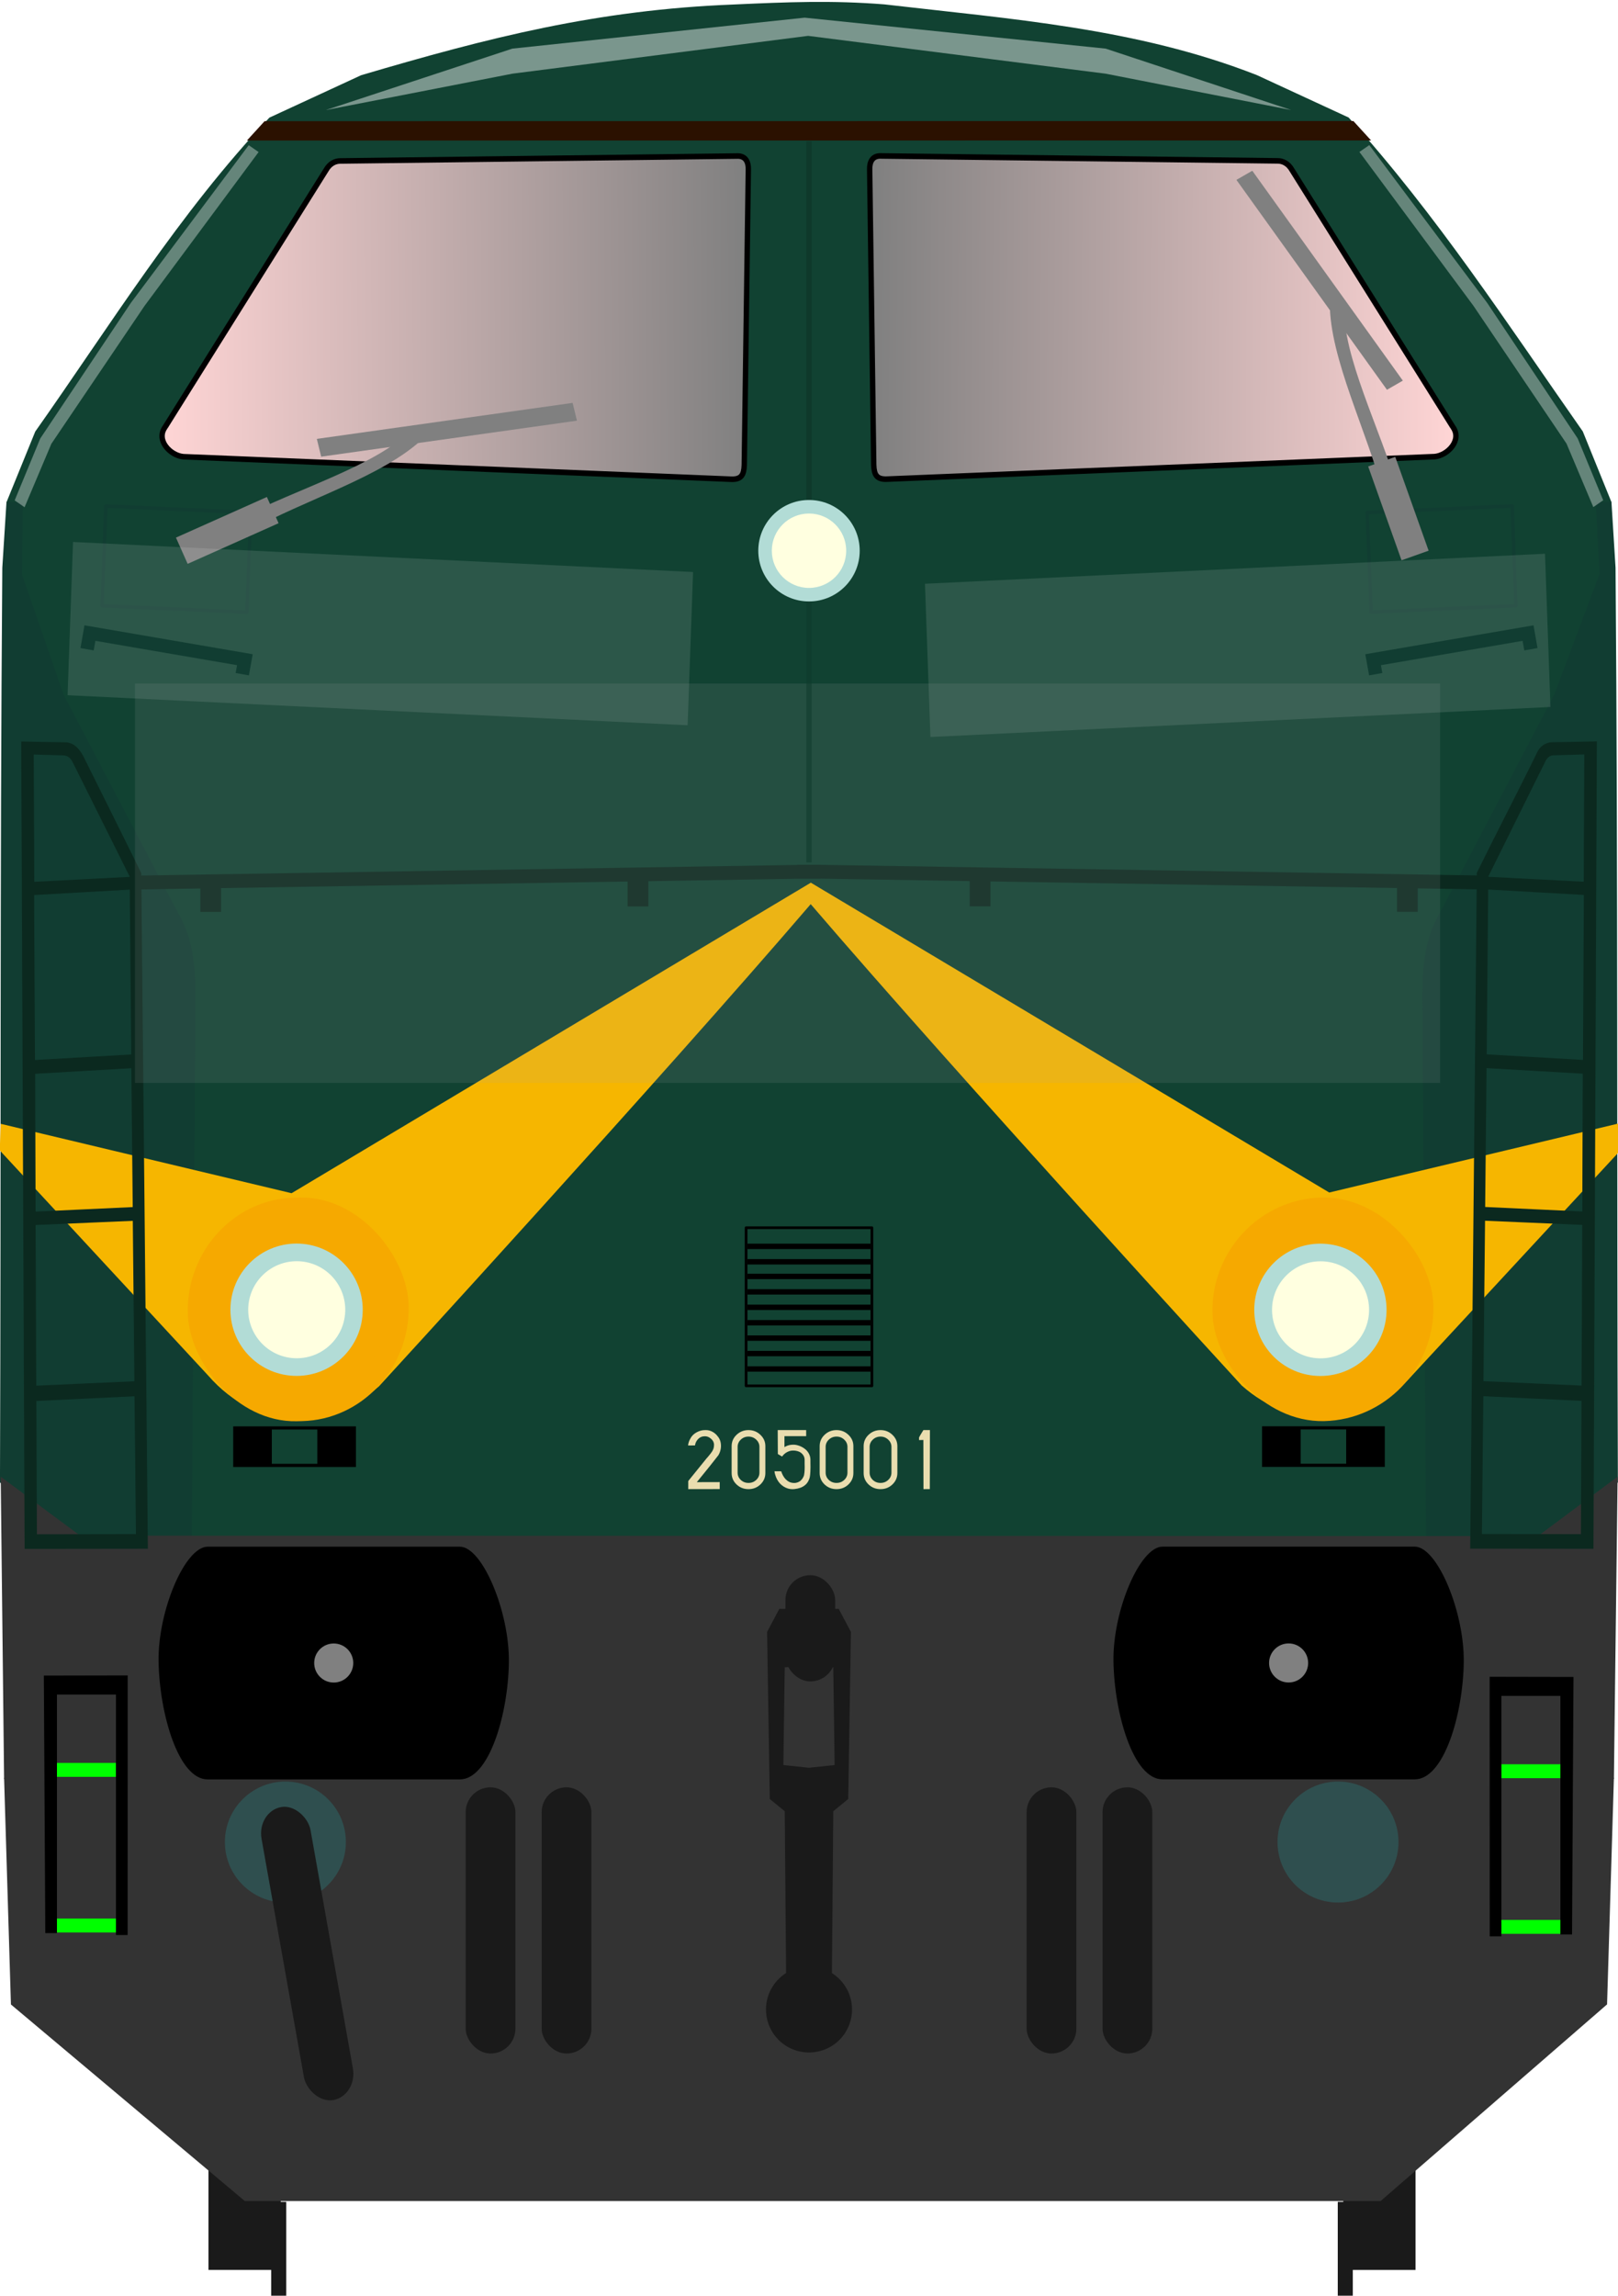
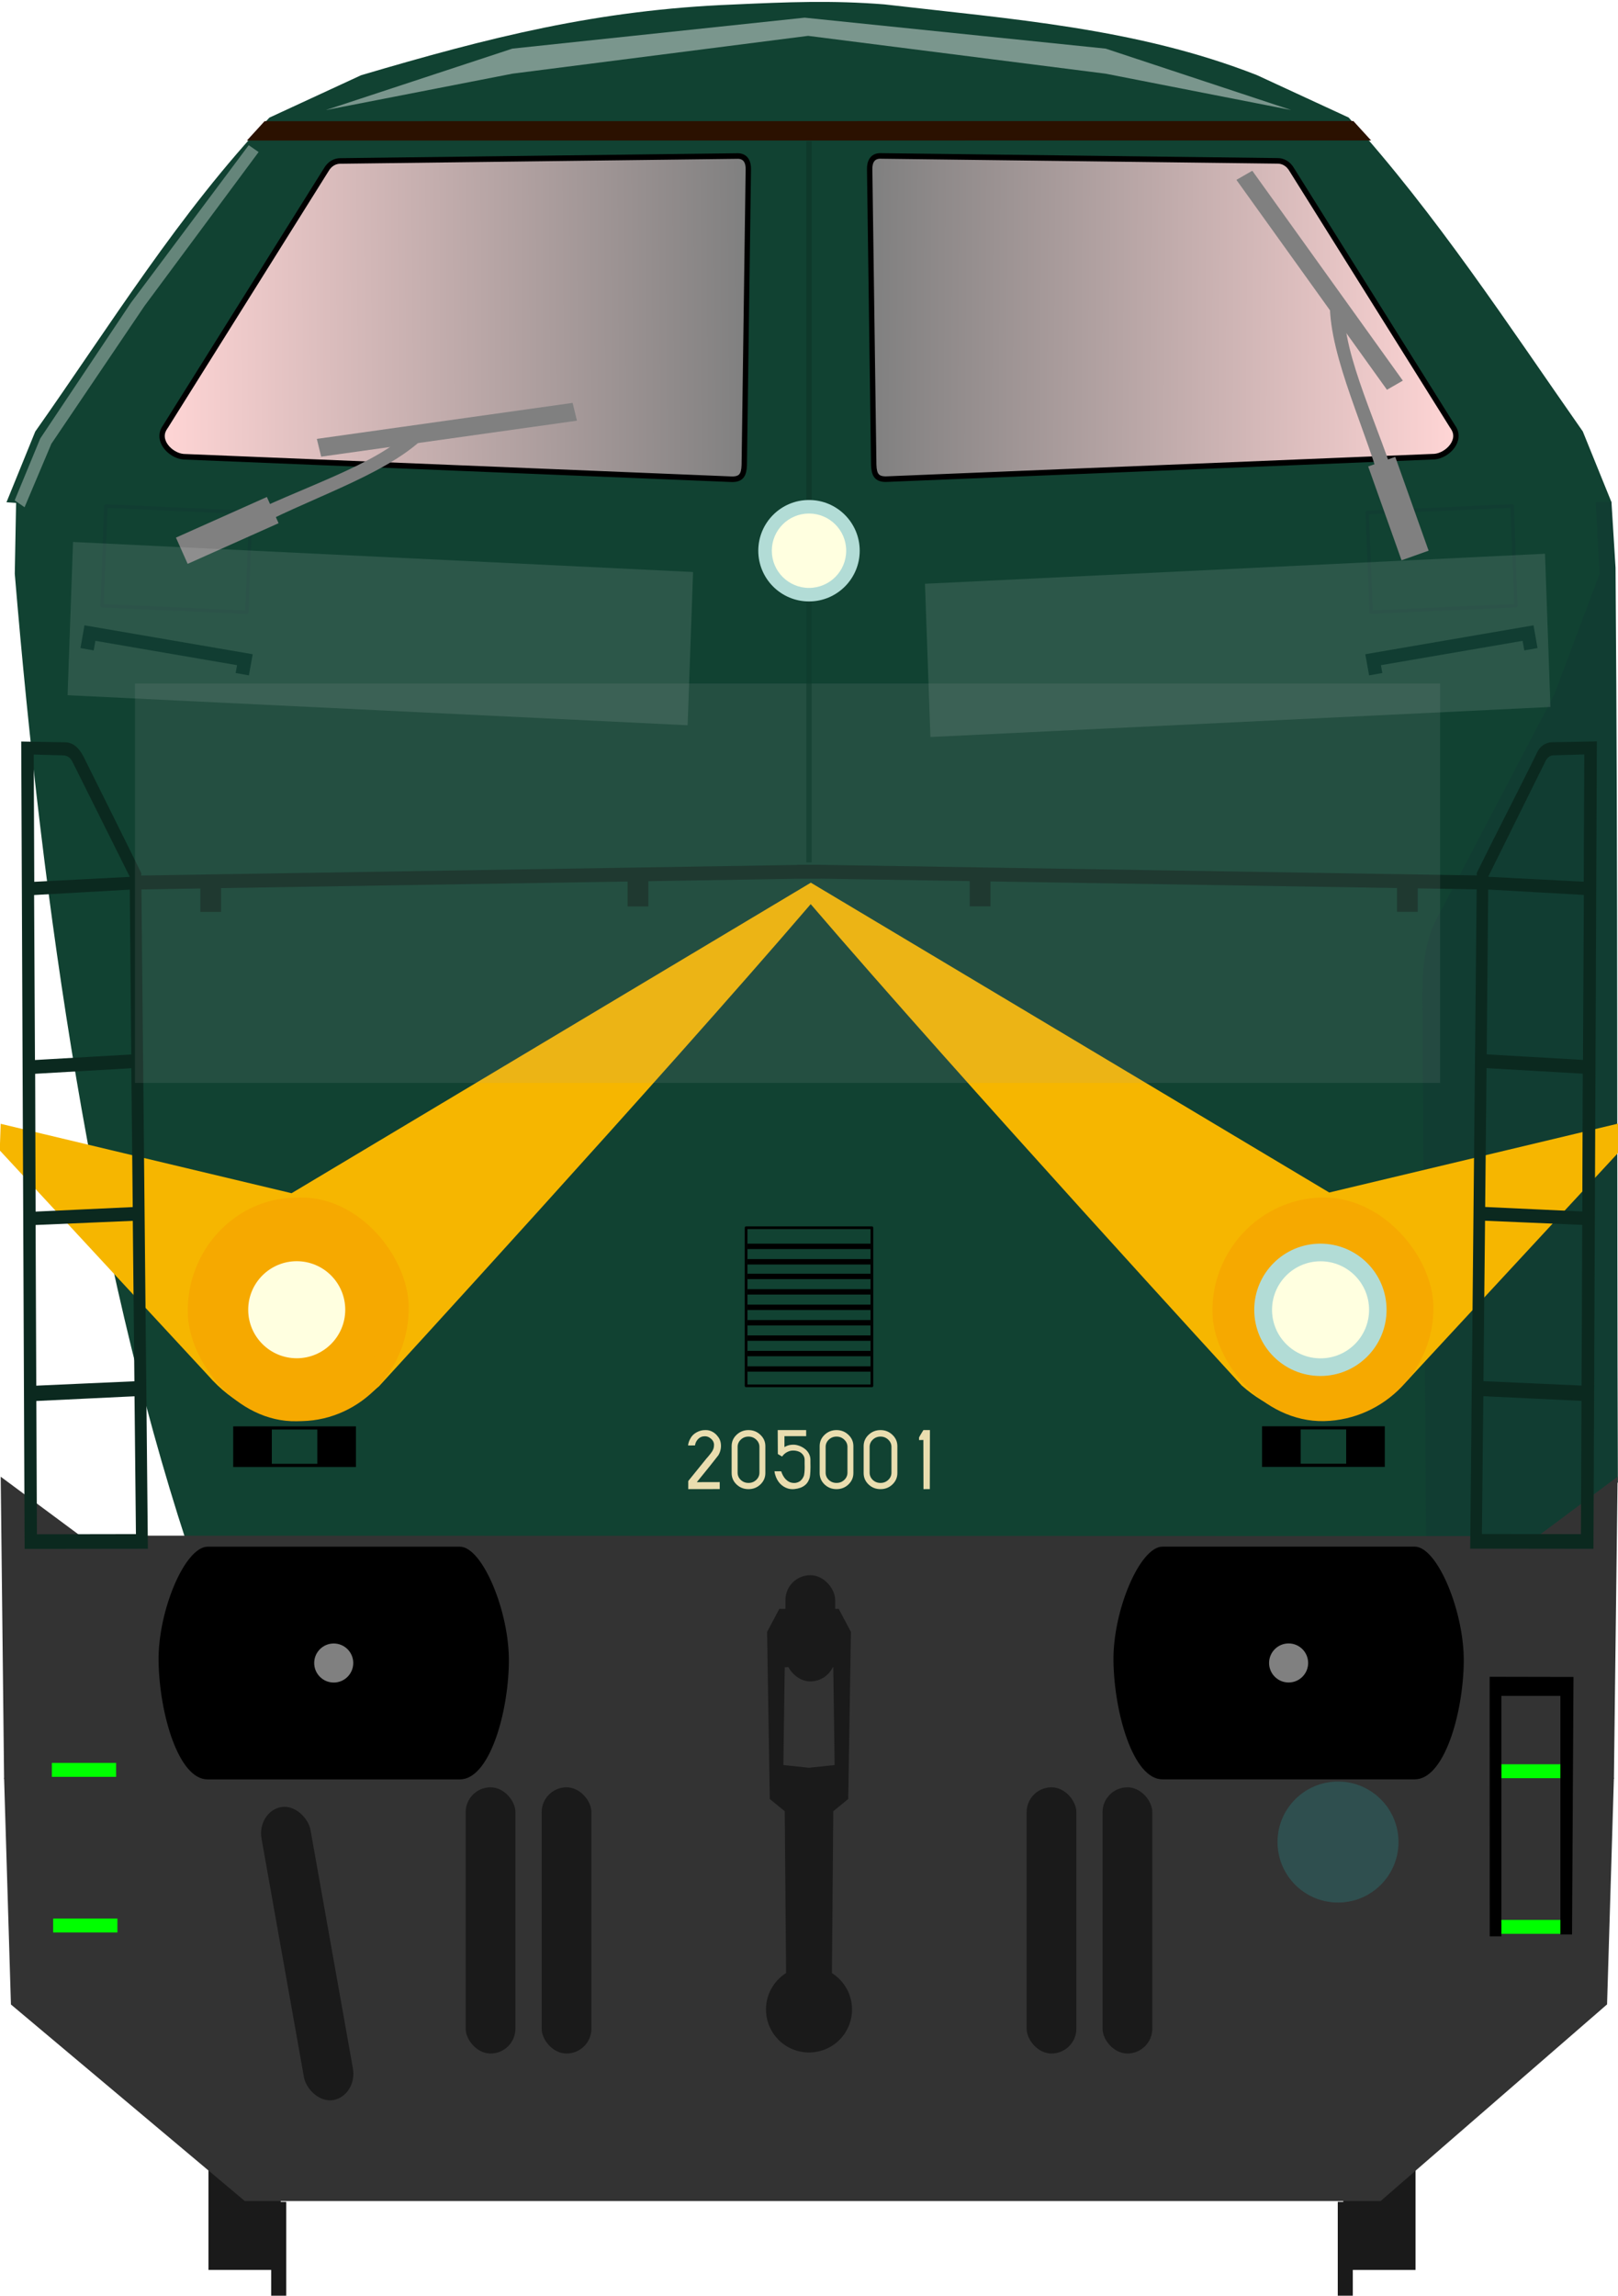
<svg xmlns="http://www.w3.org/2000/svg" version="1.1" height="426.86" width="300.9">
  <defs>
    <linearGradient id="linearGradient4798" y2="316.65" gradientUnits="userSpaceOnUse" y1="317.29" x2="169.78" x1="61.277">
      <stop stop-color="#ffd5d5" offset="0" />
      <stop stop-color="#808080" offset="1" />
    </linearGradient>
    <filter id="filter1899" style="color-interpolation-filters:sRGB" height="2.511" width="1.262" y="-.755" x="-.131">
      <feGaussianBlur stdDeviation="14.164" />
    </filter>
    <filter id="filter2229" style="color-interpolation-filters:sRGB" height="3.512" width="1.292" y="-1.256" x="-.146">
      <feGaussianBlur stdDeviation="6.712" />
    </filter>
    <filter id="filter2536" style="color-interpolation-filters:sRGB" height="1.105" width="1.148" y="-.052" x="-.074">
      <feGaussianBlur stdDeviation="1.322" />
    </filter>
    <filter id="filter2536-6" style="color-interpolation-filters:sRGB" height="1.105" width="1.148" y="-.052" x="-.074">
      <feGaussianBlur stdDeviation="1.322" />
    </filter>
    <filter id="filter2422" style="color-interpolation-filters:sRGB" height="2.95" width="2.732" y="-.975" x="-.866">
      <feGaussianBlur stdDeviation="30.72" />
    </filter>
    <filter id="filter2514" style="color-interpolation-filters:sRGB" height="2.95" width="2.732" y="-.975" x="-.866">
      <feGaussianBlur stdDeviation="30.72" />
    </filter>
  </defs>
  <g transform="translate(-31.17,-245.46)">
    <g fill="#1a1a1a">
      <g transform="translate(-1.67,4.427)">
        <rect y="627.74" width="13.436" height="35.357" x="71.611" />
        <rect y="650.45" width="2.796" height="17.456" x="83.278" />
      </g>
      <rect transform="scale(-1,1)" height="35.357" width="13.436" y="632.17" x="-294.42" />
      <rect transform="scale(-1,1)" height="17.456" width="2.796" y="654.88" x="-282.75" />
    </g>
    <g transform="matrix(1,0,0,1.037,0,-24.503)">
      <path fill="#333" d="m1.185 330.74 1.272 42.139 43.496 36.562h142.17-69.048 138.1l42.116-36.581 1.272-42.139z" transform="matrix(1 0 0 .964 30.746 260.29)" />
      <path fill="#114232" d="m167.6 261.14c-25.341 0.947-45.459 5.903-69.27 12.677l-17.06 7.606c-16.734 17.024-29.558 37.178-43.547 56.29l-5.348 12.677 149.25 9.646s99.414-7.488 149.23-9.665l-5.33-12.678c-13.977-19.248-27.207-38.863-43.55-56.29l-17.06-7.605c-22.321-8.448-45.702-10.039-69.27-12.68-9.78-0.75-18.024-0.418-28.045 0.021z" />
      <path fill="#114232" transform="matrix(1 0 0 .964 30.746 260.29)" d="m298.31 92.887-147.39 6.691v0.014l-147.49-6.686-0.258 13.855c5.23 62.867 14.582 127.05 31.948 180.19l115.63-0.637 117.14 0.617c4.225-65.577 20.891-119.47 30.674-180.2z" />
-       <path fill="#113d32" d="m1.635 90.024-0.777 11.816c-0.465 57.02-0.212 105.71-0.434 164.02l16.882 12.114 18.771-0.202 0.706-97.335c0.118-6.923-0.415-12.084-3.242-16.68l-21.298-39.18-7.717-21.501 0.131-12.914z" transform="translate(30.741,260.29)" />
      <path fill="#113d32" d="m330.85 350.29 0.763 11.828c0.465 57.02 0.212 105.72 0.434 164.03l-16.882 12.114-18.771-0.202-0.706-97.342c-0.118-6.923 0.415-12.084 3.242-16.68l21.298-39.18 8.409-21.61-0.71-12.872z" />
      <path fill="#f6b600" transform="matrix(1 0 0 .964 31.17 260.31)" d="m54.223 221.96-54.094-12.908-0.172 4.947 38.693 41.805c9.416 10.831 22.744 10.139 31.852 2.049 0 0 52.209-56.931 80.264-89.66 28.08 32.749 80.152 89.531 80.152 89.531 9.107 8.09 22.436 8.782 31.852-2.049l38.693-41.805-0.172-4.947-54.094 12.908-96.407-57.63z" />
      <g fill="#f6a900">
        <rect transform="matrix(1 -.022 .011 1 0 0)" ry="20.044" height="40.089" width="41.09" y="476.85" x="60.622" />
        <rect transform="matrix(1 -.022 .011 1 0 0)" ry="16.561" height="33.122" width="34.387" y="480.49" x="63.365" />
      </g>
    </g>
    <g transform="matrix(.896 0 0 .896 6.788 47.263)">
-       <circle cy="493" cx="88.768" r="13.732" fill="#b2dcd6" />
      <circle cy="493" cx="88.8" r="10.07" fill="#ffffe0" />
    </g>
    <g transform="matrix(1,0,0,1.037,0,-24.503)" stroke="#113d32">
      <rect stroke-linejoin="round" transform="matrix(.999 .043 -.04 .999 0 0)" height="17.892" width="26.957" stroke="#113d32" y="348.63" x="64.881" stroke-width=".64" fill="#114232" />
    </g>
    <g transform="matrix(1,0,0,1.037,0,-24.503)">
      <path d="m61.872 336.92 29.926-46.088c0.683-1.173 1.704-1.643 2.652-1.641l73.994-0.884c1.413 0.046 1.919 1.087 1.894 2.399l-0.758 53.033c-0.07 1.776-0.578 2.527-2.273 2.525l-102.03-4.041c-2.44-0.21-5.169-2.97-3.398-5.31z" stroke="#000" stroke-width="1" fill="url(#linearGradient4798)" />
      <path fill="#2b1100" transform="matrix(1 0 0 .964 30.746 260.29)" d="m49.631 22.58-3.293 3.606 209.07-0.02-3.295-3.606z" />
      <g fill="#808080" transform="matrix(.462 .863 .895 -.446 27.408 605.69)">
        <path d="m224.6 97.441c0 11.775 2.917 26.91 0 35.326-0.211 0.907 2.095 2.326 2.391 1.443 2.933-9.851-0.004-24.939 0.438-36.77z" transform="translate(-433.44,64.565)" />
        <rect ry="0" transform="rotate(-3.254)" height="18.386" width="5.303" y="137.51" x="-219.26" />
        <rect transform="matrix(-.331 -.944 .972 -.235 0 0)" height="3.381" width="47.673" y="-264.5" x="-173.78" />
      </g>
    </g>
    <g transform="matrix(.784 0 0 .814 138.44 90.787)">
      <rect y="515.84" x="-81.507" width="29.12" height="9.281" />
      <rect height="7.829" width="10.796" y="516.56" x="-72.345" fill="#114232" />
    </g>
    <path fill="#333" d="m301.25 274.59-14.82 11.05-271.1-0.08-14.773-10.96 0.627 56.19 299.38-0.02z" transform="translate(30.746,245.44)" />
    <path fill="#1a1a1a" d="m181.59 544.61v0.002h-5.492l-2.273 4.293 0.504 31.062 2.779 2.273 0.25 30.095a8 8 0 0 0 -3.736 6.764 8 8 0 0 0 8 8 8 8 0 0 0 8 -8 8 8 0 0 0 -3.736 -6.758l0.25-30.103 2.777-2.273 0.506-31.062-2.273-4.293h-5.555zm0.049 10.61 4.496 0.25 0.252 18.182-4.776 0.504-4.758-0.502 0.254-18.182 4.531-0.252z" />
-     <circle cy="587.97" cx="84.241" r="11.25" fill="#2f4f4f" />
    <g fill="#1a1a1a" transform="translate(2.034)">
      <rect ry="4.625" height="49.502" width="9.25" y="577.79" x="115.74" />
      <rect ry="4.625" height="49.502" width="9.25" y="577.79" x="129.87" />
      <rect ry="4.625" height="49.502" width="9.25" y="577.79" x="220.06" />
      <rect ry="4.625" height="49.502" width="9.25" y="577.79" x="234.18" />
      <rect transform="rotate(-10.084)" ry="5.17" height="55.336" width="9.25" y="586.74" x="-26.267" />
    </g>
    <rect ry="4.625" height="19.751" width="9.25" y="538.35" x="177.24" fill="#1a1a1a" />
    <circle cy="587.97" cx="280" r="11.25" fill="#2f4f4f" />
    <g fill="none" transform="matrix(1,0,0,1.038,-1.171,-30.248)" stroke="#000">
      <path style="color-rendering:auto;text-decoration-color:#000000;color:#000000;isolation:auto;mix-blend-mode:normal;shape-rendering:auto;solid-color:#000000;text-decoration-line:none;image-rendering:auto;white-space:normal;text-indent:0;text-transform:none;text-decoration-style:solid" d="m296.88 138.38-7.771 0.139c-1.038 0.029-1.888 0.589-2.363 1.586-2.732 5.651-8.036 15.887-11.186 22.311l-0.008 0.867-123.07-1.988c-0-0 0-0.006 0-0.006h-3.236c-0 0 0 0.025 0 0.025l-123.05 1.988-0.008-0.867c-3.15-6.423-10.686-21.529-10.686-21.529-0.704-1.352-1.596-2.297-2.863-2.367l-7.765-0.14s0.441 104.64 0.627 149.02l21.92-0.027-1.203-122.51 11.963-0.195v4.361h2.857v-4.408l76.6-1.242v4.635h2.857v-4.682l28.76-0.469c0 0-0 0.006 0 0.006h3.236c0 0-0-0.025 0-0.025l28.775 0.469v4.68h2.857v-4.633l76.6 1.242v4.408h2.857v-4.361l11.963 0.195-1.203 122.51 21.92 0.027c0.186-44.378 0.627-149.02 0.627-149.02zm-1.326 1.395-0.104 24.691-18.723-0.965 0.008-0.705 10.748-21.67c0.551-0.893 1.197-1.191 2.029-1.178zm-289.36 0.019 6.041 0.174c1.041 0.07 1.707 0.608 2.186 1.615l10.592 21.232 0.008 0.705-18.723 0.965zm270.49 25.07 18.791 1.061-0.166 31.658-18.908-1.088zm-251.63 0.019 0.283 31.631-18.908 1.088-0.166-31.658zm251.33 33.168 18.883 1.088-0.084 26.605-19.066-0.885zm-251.04 0.019 0.268 26.809-19.066 0.885-0.084-26.604zm250.76 28.348 19.072 0.816-0.131 30.857-19.25-0.861zm-250.49 0.019 0.309 30.812-19.25 0.861-0.131-30.857zm250.17 32.578 19.254 0.922-0.113 25.746-19.414-0.033zm-249.85 0.019 0.273 26.635-19.414 0.033-0.113-25.746z" transform="matrix(1 0 0 .964 31.917 265.52)" stroke="#0b291f" fill="#0b291f" />
    </g>
    <g fill="#e9ddaf">
      <path d="m162.42 511.37q-0.891-0.033-1.705 0.418-0.814 0.44-1.199 1.232-0.33 0.594-0.385 1.21 0.11 0 0.572 0 0.473-0.011 0.715-0.011 0.088-0.66 0.561-1.166 0.484-0.506 1.144-0.528 0.726-0.055 1.309 0.484 0.583 0.528 0.517 1.254-0.011 0.286-0.099 0.561-0.088 0.264-0.264 0.539-0.176 0.264-0.319 0.44-0.132 0.176-0.385 0.473-0.253 0.297-0.363 0.418-1.122 1.375-3.356 4.148v1.507l5.854-0.011v-1.298l-4.258 0.011q2.696-3.301 3.994-4.984 0.33-0.539 0.44-1.155 0.121-0.627-0.011-1.265-0.132-0.638-0.539-1.111-0.396-0.539-0.99-0.858-0.594-0.319-1.232-0.308z" />
      <path d="m172.58 512.25q-0.913-0.88-2.212-0.88-1.298 0-2.223 0.88-0.913 0.869-0.913 2.113v4.995q0 1.243 0.913 2.124 0.924 0.869 2.223 0.869t2.212-0.869q0.924-0.88 0.924-2.124v-4.995q0-1.243-0.924-2.113zm-3.653 0.902q0.594-0.572 1.441-0.572 0.847 0 1.441 0.572 0.594 0.561 0.594 1.353v4.764q0 0.803-0.594 1.364-0.594 0.561-1.441 0.561-0.847 0-1.441-0.561-0.583-0.561-0.583-1.364v-4.764q0-0.792 0.583-1.353z" />
      <path d="m177.78 522.26q-0.913-0.264-1.562-0.957-0.638-0.704-0.913-1.728-0.033-0.132-0.066-0.264-0.022-0.143-0.022-0.209l-0.011-0.077q0.638 0.011 1.243 0.011 0.264 0.803 0.704 1.331 0.451 0.517 0.946 0.704 0.495 0.176 0.99 0.121 0.495-0.066 0.913-0.363 0.154-0.143 0.264-0.275 0.121-0.132 0.209-0.297 0.088-0.165 0.143-0.275 0.066-0.121 0.099-0.352 0.044-0.242 0.055-0.374 0.022-0.143 0.033-0.473 0.011-0.341 0.011-0.528 0-0.198-0.011-0.66 0-0.473 0-0.759-0.022-0.517-0.341-0.913-0.319-0.407-0.814-0.583-0.484-0.176-1.034-0.165-0.539 0-1.089 0.297-0.539 0.286-0.913 0.814-0.396-0.231-0.792-0.462l-0.022-4.456h5.292v1.133h-4.038v2.035q0.583-0.363 1.265-0.429 0.682-0.077 1.287 0.121 0.616 0.187 1.122 0.55 0.517 0.352 0.825 0.891t0.33 1.133q0 0.11 0 0.506 0.011 0.385 0.011 0.968 0 0.451-0.022 0.814-0.011 0.363-0.044 0.583-0.022 0.22-0.055 0.407-0.033 0.176-0.066 0.253-0.022 0.077-0.055 0.165-0.033 0.077-0.044 0.088-0.187 0.517-0.605 0.913-0.418 0.385-0.946 0.583-0.517 0.187-1.122 0.253-0.605 0.066-1.155-0.077z" />
      <path d="m188.95 512.25q-0.913-0.88-2.212-0.88t-2.223 0.88q-0.913 0.869-0.913 2.113v4.995q0 1.243 0.913 2.124 0.924 0.869 2.223 0.869 1.298 0 2.212-0.869 0.924-0.88 0.924-2.124v-4.995q0-1.243-0.924-2.113zm-3.653 0.902q0.594-0.572 1.441-0.572 0.847 0 1.441 0.572 0.594 0.561 0.594 1.353v4.764q0 0.803-0.594 1.364-0.594 0.561-1.441 0.561-0.847 0-1.441-0.561-0.583-0.561-0.583-1.364v-4.764q0-0.792 0.583-1.353z" />
      <path d="m197.13 512.25q-0.913-0.88-2.212-0.88-1.298 0-2.223 0.88-0.913 0.869-0.913 2.113v4.995q0 1.243 0.913 2.124 0.924 0.869 2.223 0.869 1.298 0 2.212-0.869 0.924-0.88 0.924-2.124v-4.995q0-1.243-0.924-2.113zm-3.653 0.902q0.594-0.572 1.441-0.572 0.847 0 1.441 0.572 0.594 0.561 0.594 1.353v4.764q0 0.803-0.594 1.364-0.594 0.561-1.441 0.561-0.847 0-1.441-0.561-0.583-0.561-0.583-1.364v-4.764q0-0.792 0.583-1.353z" />
      <path d="m202.91 522.35q-0.022-1.958-0.022-9.143l-0.803 0.022v-0.484q0.022-0.066 0.22-0.407 0.209-0.341 0.396-0.66l0.198-0.308h1.21q-0.022 2.091-0.022 10.97l-1.177 0.011z" />
    </g>
  </g>
  <circle cy="135.13" cx="148.66" r="0" fill="#f6a900" />
  <circle cy="135.28" cx="148.66" r="0" fill="#b2dcd6" />
  <circle cy="134.89" cx="148.66" r="0" fill="#0f0" />
  <g stroke="#113d32" transform="matrix(-1,0,0,1.037,332.07,-269.98)">
    <rect stroke-linejoin="round" transform="matrix(.999 .043 -.04 .999 0 0)" height="17.892" width="26.957" stroke="#113d32" y="348.63" x="64.881" stroke-width=".639" fill="#114232" />
  </g>
  <g transform="matrix(-1,0,0,1.037,332.07,-269.98)">
    <path stroke="#000" stroke-width="1px" d="m61.872 336.92 29.926-46.088c0.683-1.173 1.704-1.643 2.652-1.641l73.994-0.884c1.413 0.046 1.919 1.087 1.894 2.399l-0.758 53.033c-0.07 1.776-0.578 2.527-2.273 2.525l-102.03-4.041c-2.44-0.21-5.169-2.97-3.398-5.31z" fill="url(#linearGradient4798)" />
    <g transform="matrix(.967 .273 .283 -.932 228.15 556.27)" fill="#808080">
      <path d="m224.6 97.441c0 11.775 2.917 26.91 0 35.326-0.211 0.907 2.095 2.326 2.391 1.443 2.933-9.851-0.004-24.939 0.438-36.77z" transform="translate(-433.44,64.565)" />
      <rect ry="0" transform="rotate(-3.254)" height="18.386" width="5.303" y="137.51" x="-219.26" />
      <rect transform="matrix(-.331 -.944 .972 -.235 0 0)" height="3.381" width="47.673" y="-264.5" x="-173.78" />
    </g>
  </g>
  <g transform="matrix(-.784 0 0 .814 193.63 -154.69)">
    <rect y="515.84" width="29.12" height="9.281" x="-81.507" />
    <rect height="7.829" width="10.796" y="516.56" x="-72.345" fill="#114232" />
  </g>
  <g stroke="#000" transform="translate(-331.94,235.69)">
    <rect stroke-linejoin="round" fill-opacity="0" height="29.398" width="23.399" y="-7.406" x="470.69" stroke-width=".5" />
    <g stroke-width="1px" transform="translate(333.48,-226.35)" fill="none">
      <path d="m137.45 228h22.909" />
      <path d="m137.45 230.87h22.909" />
      <path d="m137.45 233.74h22.909" />
      <path d="m137.45 236.61h22.909" />
      <path d="m137.45 239.47h22.909" />
      <path d="m137.45 242.34h22.909" />
      <path d="m137.45 245.21h22.909" />
      <path stroke="#000" stroke-width="1px" d="m137.45 222.41h22.909" fill="none" />
      <path stroke="#000" stroke-width="1px" d="m137.45 225.28h22.909" fill="none" />
    </g>
  </g>
  <g transform="matrix(1.544,0,0,1.331,37.868,-83.841)">
    <rect height="1.945" width="7.74" y="309.27" x="-18.28" fill="#0f0" />
    <rect height="1.945" width="7.74" y="331.01" x="-18.123" fill="#0f0" />
-     <path d="m-19.245 297.07 0.175 35.976h1.404v-33.324h7.107v33.587h1.405l0.01-36.262z" />
  </g>
  <g transform="matrix(-1.544,0,0,1.331,262.91,-83.591)">
    <rect height="1.945" width="7.74" y="309.27" x="-18.28" fill="#0f0" />
    <rect height="1.945" width="7.74" y="331.01" x="-18.123" fill="#0f0" />
    <path d="m-19.245 297.07 0.175 35.976h1.404v-33.324h7.107v33.587h1.405l0.01-36.262z" />
  </g>
  <g fill-opacity=".117" fill="#fff" transform="matrix(1 0 0 1.16 -3.197 -8.012)">
    <rect transform="matrix(1.365 .057 -.016 .388 -26.31 53.112)" height="63.308" filter="url(#filter2422)" width="84.474" y="100.01" x="32.739" />
    <rect transform="matrix(-1.365 .057 .016 .388 333.61 54.996)" height="63.308" filter="url(#filter2514)" width="84.474" y="100.01" x="32.739" />
  </g>
  <g stroke="#113d32" stroke-width="2.5" transform="translate(0.413,2.2711e-6)" fill="none">
    <path d="m15.782 120.72 0.53-3.005 28.816 4.95-0.486 2.696" />
    <path d="m284.29 120.72-0.53-3.005-28.816 4.95 0.486 2.696" />
  </g>
  <g transform="translate(0 1.129)">
    <rect ry="20.787" transform="matrix(1 -.023 .011 1 0 0)" height="41.576" width="41.091" y="227.13" x="222.75" fill="#f6a900" />
    <rect ry="17.175" transform="matrix(1 -.022 .011 1 0 0)" height="34.351" width="34.388" y="230.86" x="225.53" fill="#f6a900" />
    <g transform="matrix(.896 0 0 .896 166.02 -199.31)">
      <circle cy="493" cx="88.768" r="13.732" fill="#b2dcd6" />
      <circle cy="493" cx="88.8" r="10.07" fill="#ffffe0" />
    </g>
  </g>
  <g transform="translate(.461)">
    <g transform="matrix(1.075 0 0 1.075 -448.98 -260.68)">
      <path d="m453.14 510.02c-3.929 0.017-8.62 11.143-8.48 19.843 0.146 8.999 3.425 20.408 8.48 20.408h43.641c5.055 0 8.334-11.196 8.48-20.195 0.141-8.701-4.551-20.04-8.48-20.057z" />
      <circle cy="530.14" cx="474.96" r="3.378" fill="#808080" />
    </g>
    <g transform="matrix(1.075 0 0 1.075 -271.4 -260.69)">
      <path d="m453.14 510.02c-3.929 0.017-8.62 11.143-8.48 19.843 0.146 8.999 3.425 20.408 8.48 20.408h43.641c5.055 0 8.334-11.196 8.48-20.195 0.141-8.701-4.551-20.04-8.48-20.057z" />
      <circle cy="530.14" cx="474.96" r="3.378" fill="#808080" />
    </g>
  </g>
  <g fill-opacity=".352" fill="#fff" transform="matrix(1 0 0 1 .34 0)">
    <path d="m50.408-4.628h2.238l-1.153 35.612 0.355 30.927 2.62 12.539h-2.239l-2.64-12.165-0.505-30.329z" transform="rotate(34.706,-2.44,3.994)" filter="url(#filter2536)" />
-     <path d="m50.408-4.628h2.238l-1.153 35.612 0.355 30.927 2.62 12.539h-2.239l-2.64-12.165-0.505-30.329z" transform="matrix(-.822 .569 .569 .822 298.38 2.1)" filter="url(#filter2536-6)" />
  </g>
  <path d="m150.45 99.591v-73.361" stroke="#0f392b" stroke-width="1px" fill="none" />
  <path d="m60.907 27.334 54.356-5.755 55.98 5.755 34.53 11.425-34.53-6.764-55.34-7.035-54.996 7.035-34.692 6.764z" fill-opacity=".445" transform="matrix(1 0 0 1 34.377 -18.293)" filter="url(#filter2229)" fill="#fff" />
  <rect fill-opacity=".125" transform="matrix(.935 0 0 1.65 9.461 -67.124)" height="45.006" filter="url(#filter1899)" width="259.59" y="117.71" x="16.726" fill="#aeaeae" />
  <path d="m150.45 99.591v60.759" stroke-opacity=".56" stroke="#0f392b" stroke-width="1px" fill="none" />
  <circle cy="102.4" cx="150.45" r="9.431" fill="#b2dcd6" />
  <circle cy="102.4" cx="150.45" r="6.916" fill="#ffffe0" />
</svg>